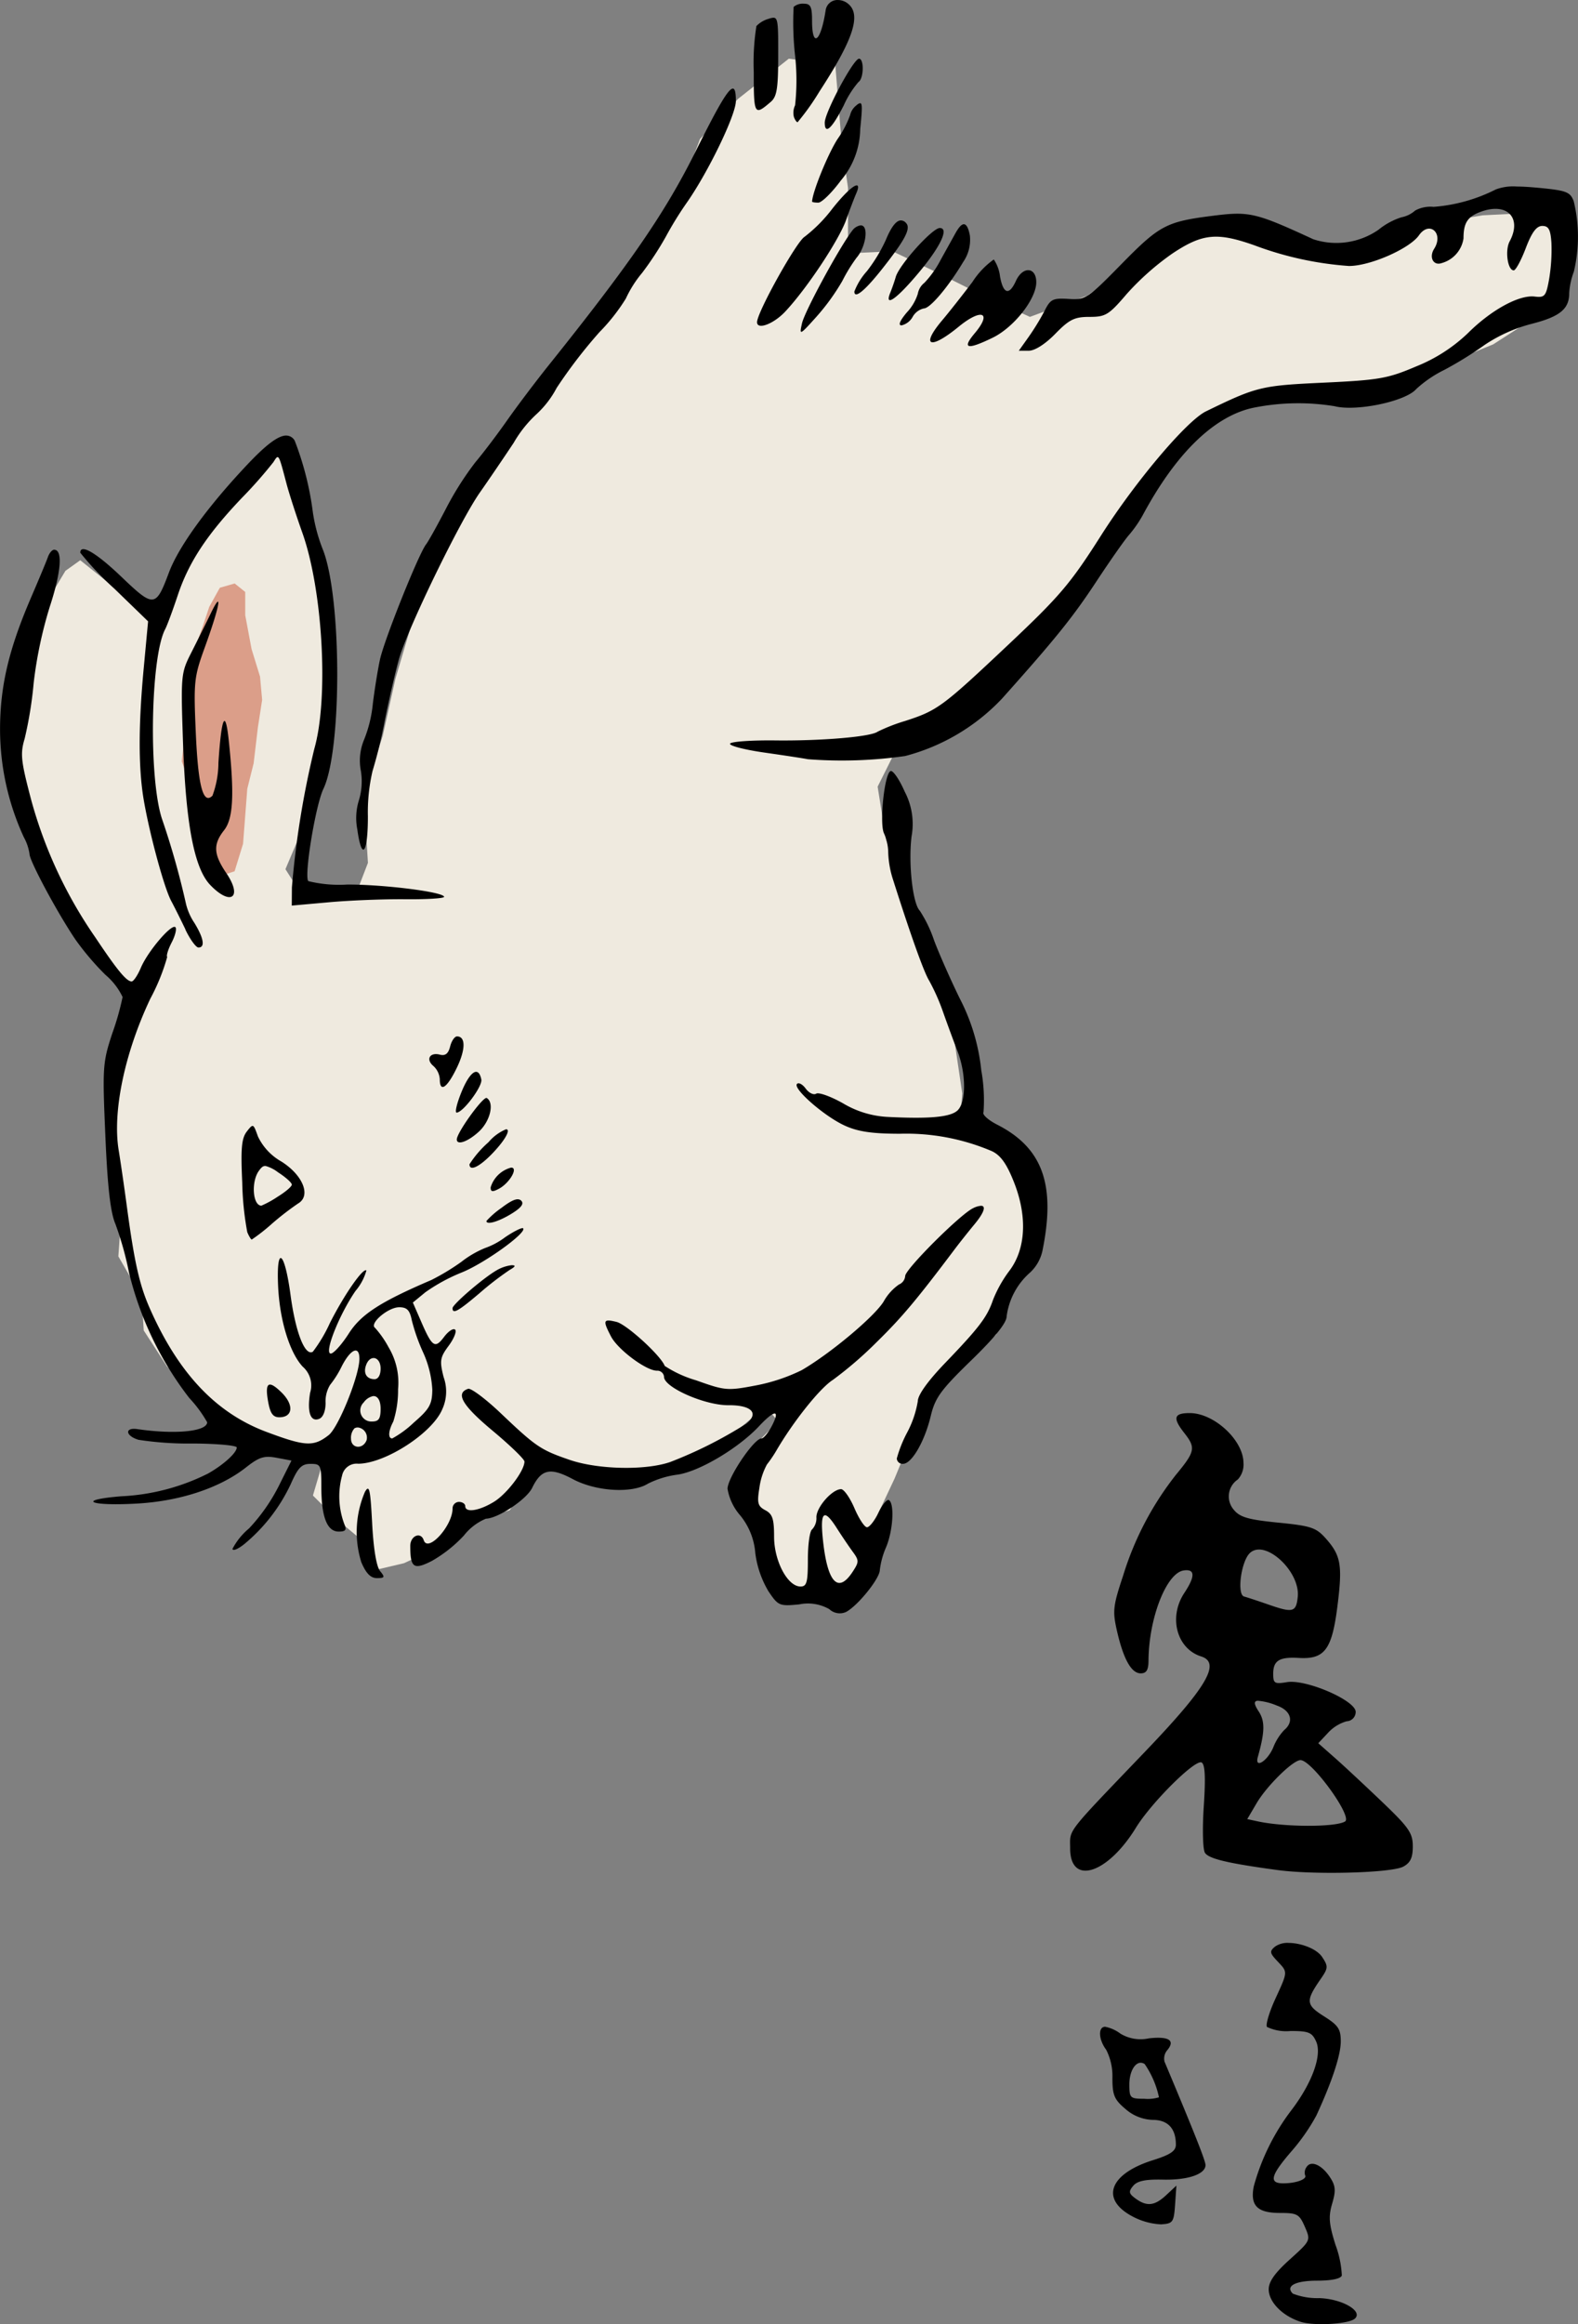
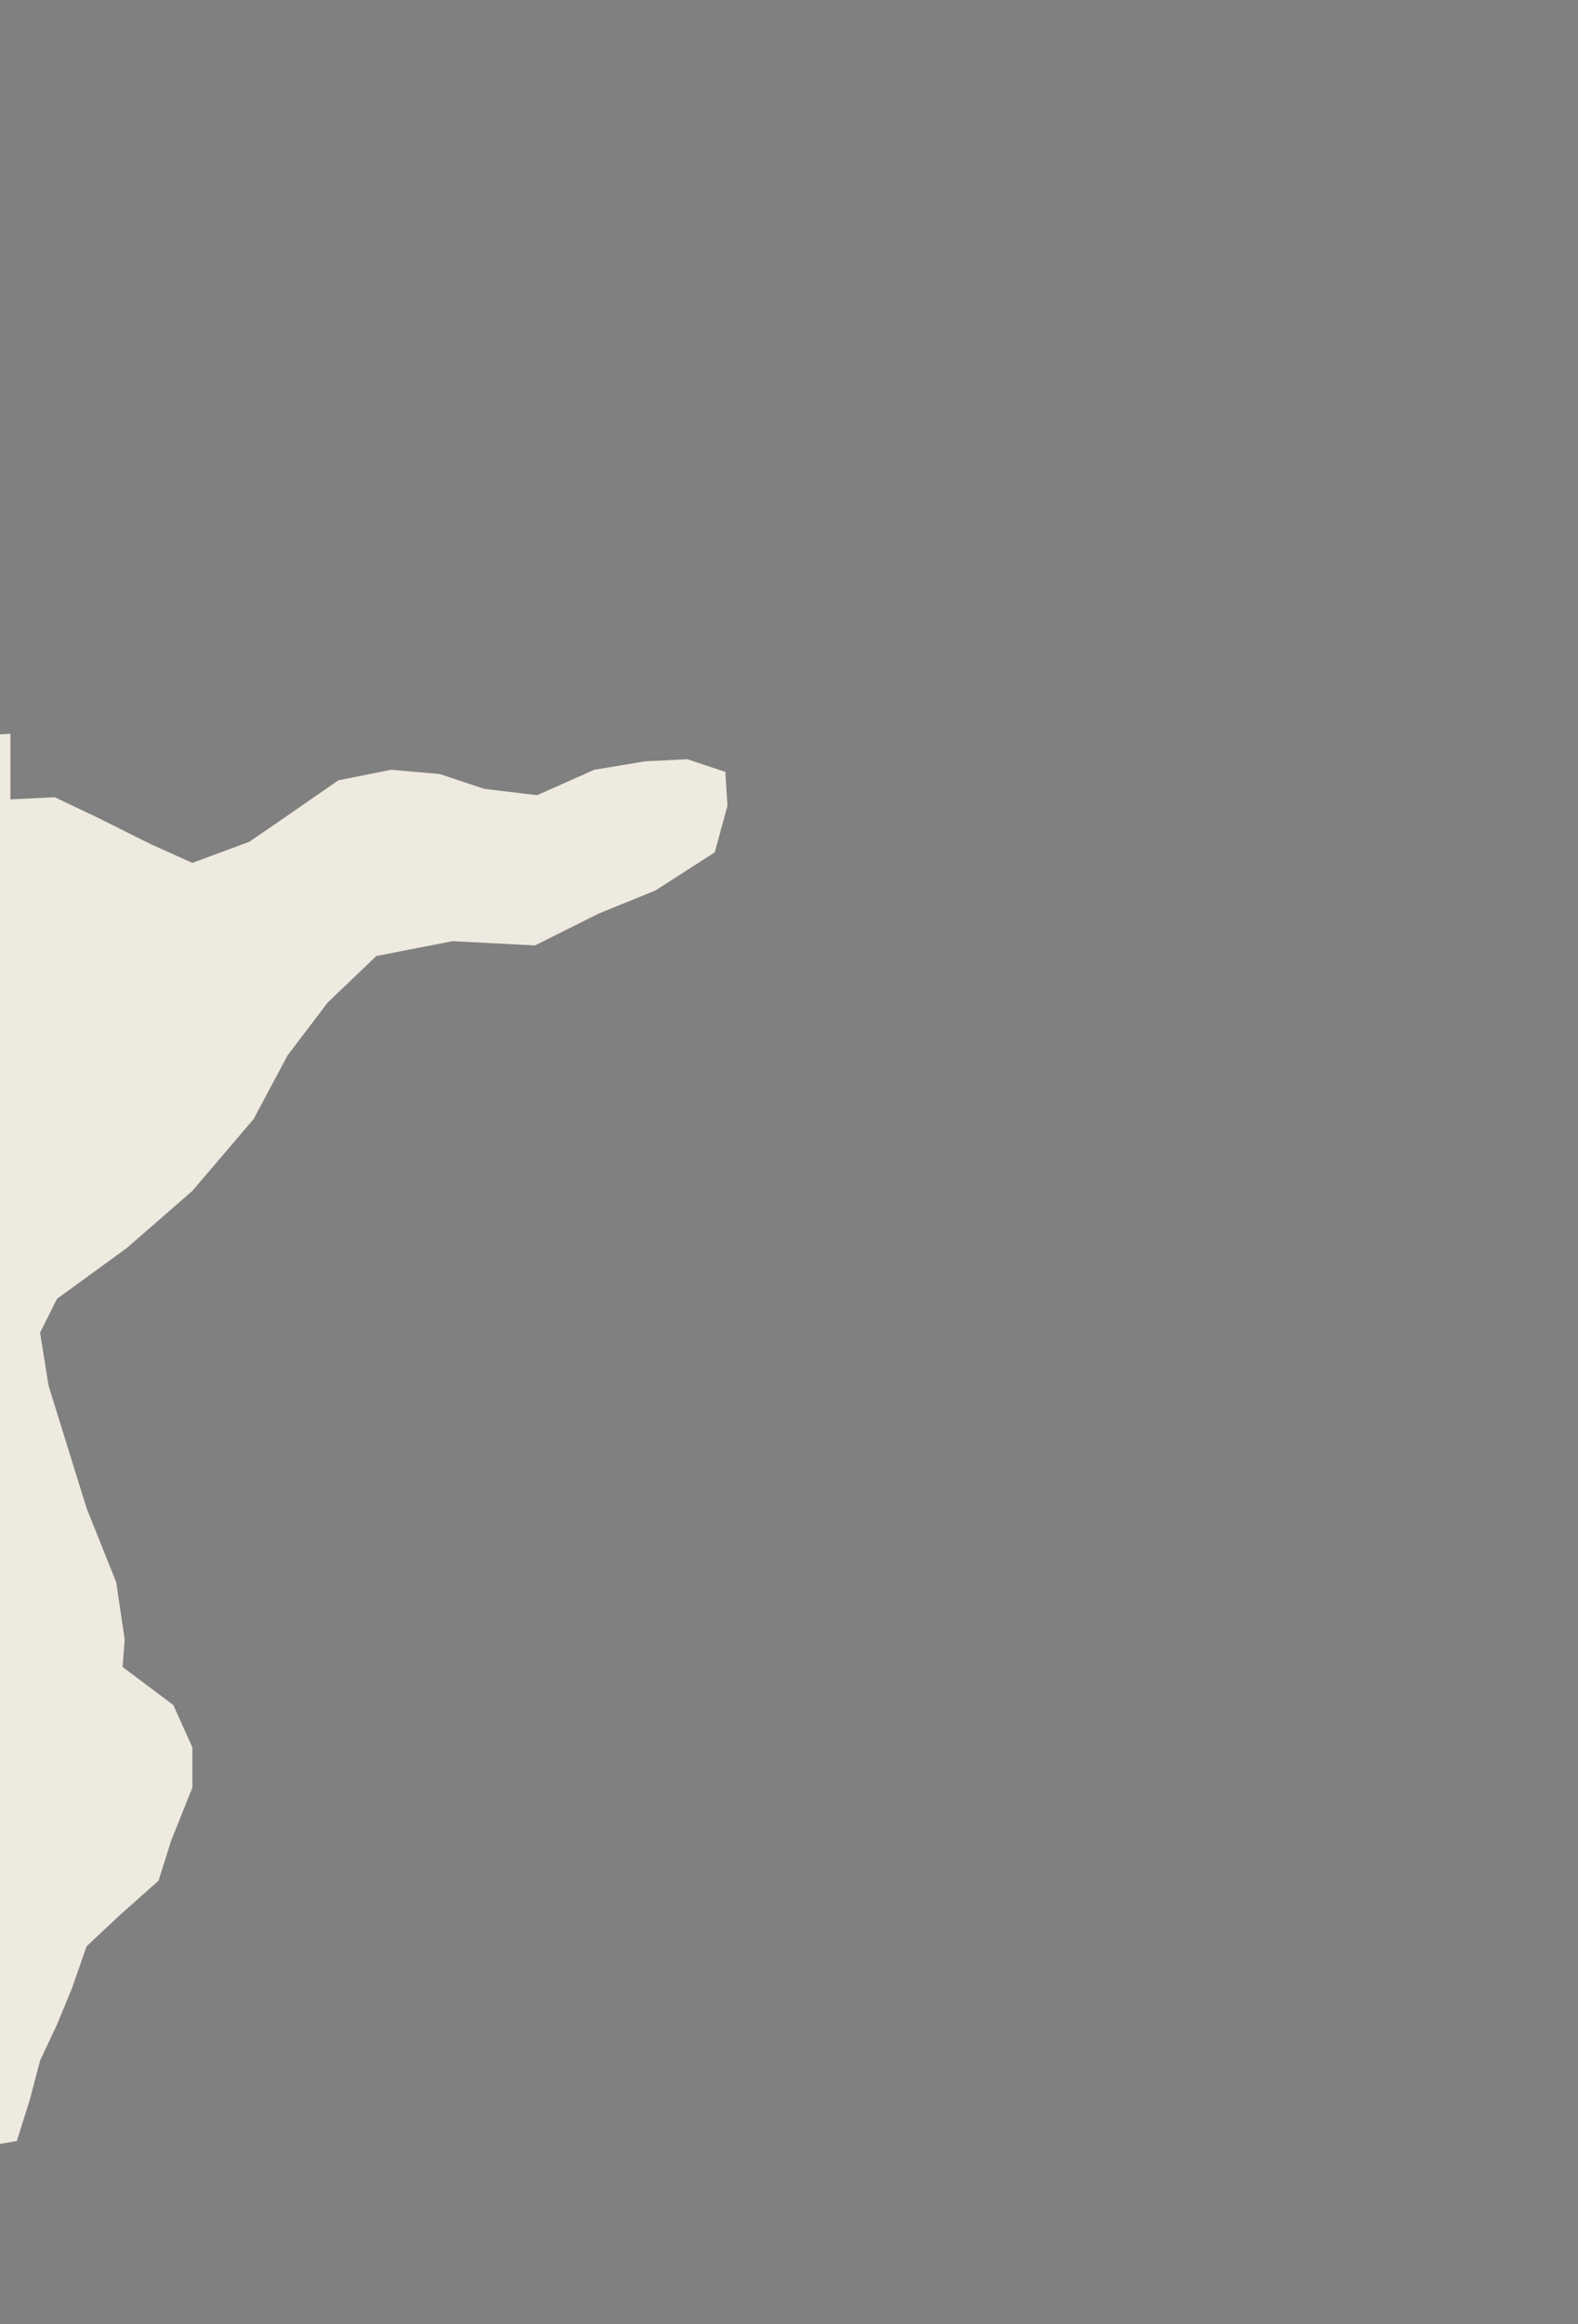
<svg xmlns="http://www.w3.org/2000/svg" width="185.319" height="272.813" viewBox="0 0 185.319 272.813">
  <rect x="0" y="0" width="185.319" height="272.813" fill="#808080" stroke="none" />
  <g id="layer9" transform="translate(-1134.17 -3761.834)">
    <g id="g3400" transform="translate(-415.333 2918.223)">
      <g id="g3396" transform="translate(-49.679)">
-         <path id="path3392" d="M1600.409,929.742l.745-8.694,3.478-6.707,2.235-3.726,1.739-1.242,4.968,3.974,3.974,1.987,2.981-3.974,1.739-4.223,3.974-4.223,3.229-4.72,2.484-1.739,2.732,4.223,1.739,6.955.5,9.191.994,7.452-1.49,5.961-.994,8.942-2.732,6.458,1.739,2.732,6.707-.248,1.242-3.229-.5-7.949,2.236-6.955,1.49-6.707,1.987-6.707,1.739-8.445,4.719-4.968,8.445-12.171,7.2-8.694,3.974-6.458,4.72-7.949,2.981-7.949,4.471-4.719,5.962-4.72,5.465.745.745,9.191.745,5.216v7.7l5.216-.248,5.216,2.484,5.962,2.981,4.968,2.236,6.707-2.484,3.974-2.732,6.458-4.471,6.21-1.242,5.713.5,5.216,1.739,6.21.745,6.707-2.981,5.961-.994,4.968-.248,4.471,1.49.248,3.974-1.49,5.465-6.955,4.471-6.707,2.732-7.452,3.726-9.687-.5-8.942,1.739-5.713,5.465-4.719,6.21-3.974,7.452-7.2,8.445-7.7,6.707-8.2,5.961-1.987,3.974.994,6.21,2.236,7.2,2.235,7.2,3.478,8.694.994,6.707-.248,3.229,5.961,4.471,2.236,4.968v4.719l-2.484,6.21-1.49,4.719-4.471,3.974-3.974,3.726-1.739,4.968-1.739,4.223-1.987,4.223-1.242,4.72-1.49,4.719-4.223.745-4.223-.994-1.987-4.471-2.235-4.223-1.242-3.726,1.739-4.471,3.229-3.229-1.49-1.739-4.471,3.726-4.719,1.987-5.962,2.981-4.719-.248-5.465-1.242-2.235,1.242-2.484,3.726-4.719,1.242-3.974,3.229-3.726,1.739-4.223.994-.745-3.726-2.981-2.484-2.732-2.732,1.242-4.223-5.465-2.732-5.465-.994-4.471-4.223-2.981-2.981-2.732-4.223-.248-3.974-2.732-4.72.5-6.955-.994-6.21.5-5.216-.248-4.223,1.739-6.458-.745-3.229-3.726-2.981-2.981-6.707-2.981-4.471-2.484-4.72V934.71Z" fill="#efeadf" />
-         <path id="path3394" d="M1621.771,920.552l1.242-3.478.745-2.236L1625,912.6l1.739-.5,1.242.994v2.732l.745,3.974.994,3.229.248,2.732-.5,3.229-.5,4.223-.745,2.981-.248,3.229-.248,3.229-.994,3.229-2.235.745-1.49-4.719-.745-4.223-1.739-4.719.5-4.223v-3.478Z" fill="#db9e89" />
+         <path id="path3392" d="M1600.409,929.742v7.7l5.216-.248,5.216,2.484,5.962,2.981,4.968,2.236,6.707-2.484,3.974-2.732,6.458-4.471,6.21-1.242,5.713.5,5.216,1.739,6.21.745,6.707-2.981,5.961-.994,4.968-.248,4.471,1.49.248,3.974-1.49,5.465-6.955,4.471-6.707,2.732-7.452,3.726-9.687-.5-8.942,1.739-5.713,5.465-4.719,6.21-3.974,7.452-7.2,8.445-7.7,6.707-8.2,5.961-1.987,3.974.994,6.21,2.236,7.2,2.235,7.2,3.478,8.694.994,6.707-.248,3.229,5.961,4.471,2.236,4.968v4.719l-2.484,6.21-1.49,4.719-4.471,3.974-3.974,3.726-1.739,4.968-1.739,4.223-1.987,4.223-1.242,4.72-1.49,4.719-4.223.745-4.223-.994-1.987-4.471-2.235-4.223-1.242-3.726,1.739-4.471,3.229-3.229-1.49-1.739-4.471,3.726-4.719,1.987-5.962,2.981-4.719-.248-5.465-1.242-2.235,1.242-2.484,3.726-4.719,1.242-3.974,3.229-3.726,1.739-4.223.994-.745-3.726-2.981-2.484-2.732-2.732,1.242-4.223-5.465-2.732-5.465-.994-4.471-4.223-2.981-2.981-2.732-4.223-.248-3.974-2.732-4.72.5-6.955-.994-6.21.5-5.216-.248-4.223,1.739-6.458-.745-3.229-3.726-2.981-2.981-6.707-2.981-4.471-2.484-4.72V934.71Z" fill="#efeadf" />
      </g>
      <g id="g3388">
-         <path id="path3362" d="M1689.226,1009.477c-1.877,0-2.033.568-.636,2.344,1.364,1.735,1.272,2.167-.978,4.89a36.266,36.266,0,0,0-6.21,11.845c-1.189,3.563-1.25,4.172-.73,6.458.759,3.336,1.691,5.015,2.794,5.015.668,0,.91-.386.916-1.49.029-4.976,2.1-10.288,4.13-10.588q2.027-.3.078,2.639c-1.88,2.839-.9,6.54,1.972,7.452,2.361.749.667,3.612-6.582,11.178-9.467,9.879-8.8,9.035-8.8,11.349,0,4.4,4.376,3.031,7.716-2.406,1.828-2.977,7.008-8.117,7.731-7.669.4.245.471,1.773.248,5.123-.178,2.672-.115,5.093.14,5.48.463.7,2.676,1.228,8.508,2.018,4.361.591,13.393.344,14.78-.4.838-.452,1.118-1.047,1.118-2.375,0-1.544-.445-2.2-3.447-5.077-1.9-1.816-4.386-4.143-5.542-5.17l-2.111-1.863,1.149-1.226a4.706,4.706,0,0,1,2.189-1.351,1.1,1.1,0,0,0,1.056-1.1c0-1.343-5.833-3.866-8.073-3.493-1.461.243-1.615.14-1.615-.978,0-1.556.722-2,3.012-1.863,3.012.178,3.879-.966,4.518-5.977.626-4.909.434-6.033-1.351-8.042-1.138-1.281-1.725-1.479-5.589-1.863-3.489-.347-4.489-.629-5.2-1.49a2.391,2.391,0,0,1,.45-3.571,2.6,2.6,0,0,0,.667-1.987C1695.5,1012.635,1692.072,1009.477,1689.226,1009.477Zm8.011,16.022c1.969-.136,4.93,2.989,4.673,5.542-.182,1.812-.569,1.911-3.384.932-1.23-.428-2.543-.861-2.919-.963-.855-.232-.366-4.051.652-5.077A1.5,1.5,0,0,1,1697.236,1025.5Zm-.031,17.745a7.275,7.275,0,0,1,2.236.559c1.675.584,2.068,1.893.869,2.888a6.33,6.33,0,0,0-1.273,2.018c-.669,1.614-2.225,2.585-1.816,1.133.837-2.976.852-4.2.093-5.356C1696.791,1043.688,1696.713,1043.279,1697.206,1043.243Zm5.03,6.971c1.32,0,6.143,6.641,5.232,7.2-1.119.692-7.209.67-10.339-.031l-1.149-.248,1.087-1.847c1.195-2.042,4.281-5.077,5.17-5.077Zm-1.382,21.455a2.536,2.536,0,0,0-1.615.435c-.654.543-.623.748.264,1.692,1.256,1.337,1.269,1.168-.248,4.487-.695,1.518-1.127,2.979-.963,3.245a5.217,5.217,0,0,0,2.763.481c2.14,0,2.526.161,3.012,1.227.721,1.583-.449,4.853-2.919,8.088a26.067,26.067,0,0,0-4.409,8.942c-.428,2.245.419,3.1,3.1,3.1,2.005,0,2.261.142,2.9,1.615.7,1.613.705,1.616-1.77,3.85-1.765,1.593-2.475,2.6-2.469,3.509.011,1.487,1.613,3.116,3.741,3.8,1.588.513,5.677.271,6.381-.373.971-.889-1.5-2.312-4.176-2.406a7.921,7.921,0,0,1-3.12-.528c-.893-.893.3-1.521,2.888-1.521,1.659,0,2.746-.226,2.872-.605a11.9,11.9,0,0,0-.745-3.6c-.771-2.454-.837-3.323-.388-4.844s.4-2.083-.248-3.074c-.966-1.475-2.251-2.04-2.763-1.211a1.114,1.114,0,0,0-.171.963c.28.453-1.055.947-2.562.947-1.725,0-1.484-.928.947-3.741a23.45,23.45,0,0,0,2.934-4.207c1.848-4,2.872-7.1,2.872-8.709,0-1.458-.294-1.891-1.972-2.95-2.132-1.346-2.175-1.8-.388-4.378.881-1.271.9-1.479.186-2.562C1704.153,1072.363,1702.318,1071.682,1700.854,1071.669Zm-21.564,9.843c-.849,0-.781,1.5.124,2.7a6.83,6.83,0,0,1,.73,3.307c0,2.008.212,2.531,1.521,3.633a5.09,5.09,0,0,0,3.214,1.289c1.772,0,2.717,1.007,2.717,2.9,0,.751-.632,1.181-2.7,1.832-5.064,1.593-6.189,4.516-2.515,6.536a7.917,7.917,0,0,0,3.478.994c1.394-.09,1.5-.243,1.646-2.329l.155-2.22-1.18,1.1c-1.368,1.285-2.289,1.39-3.617.419-.8-.588-.844-.81-.279-1.49.482-.581,1.435-.776,3.493-.73,2.935.066,5-.637,5-1.708,0-.5-1.286-3.749-4.813-12.14a1.516,1.516,0,0,1,.326-1.351c.96-1.156.182-1.647-2.173-1.382a4.563,4.563,0,0,1-3.338-.559A4.392,4.392,0,0,0,1679.29,1081.512Zm4.145,4.223a.83.83,0,0,1,.5.155,10.908,10.908,0,0,1,1.677,3.9,4.552,4.552,0,0,1-1.739.171c-1.644,0-1.739-.09-1.739-1.677C1682.131,1086.848,1682.734,1085.772,1683.435,1085.734Z" />
-         <path id="path3362-6" d="M1647.883,843.612a1.4,1.4,0,0,0-1.413,1.18c-.564,3.735-1.6,4.541-1.6,1.242,0-1.636-.169-1.987-.963-1.987a1.652,1.652,0,0,0-1.2.373,35.239,35.239,0,0,0,.155,5.589,26.731,26.731,0,0,1,.015,5.961,2.056,2.056,0,0,0-.14,1.366c.123.342.315.621.435.621a28.579,28.579,0,0,0,2.562-3.6c3.974-6.1,4.938-9,3.384-10.293a1.893,1.893,0,0,0-1.242-.45Zm-7.592,2.08a2.461,2.461,0,0,0-.512.124,3.18,3.18,0,0,0-1.444.854,27.5,27.5,0,0,0-.311,5.387c0,5.065.063,5.174,2,3.509.714-.613.869-1.58.869-5.418C1640.9,846.393,1640.888,845.651,1640.292,845.692Zm10.091,4.813c-.645,0-4.021,6.3-4.021,7.5,0,1.477.847.707,2.235-2.034a11.422,11.422,0,0,1,1.723-2.732C1650.948,852.849,1651,850.5,1650.383,850.5Zm-14.857,3.509c-.568.111-1.83,2.346-4.347,7.405-3.564,7.164-7.673,13.125-17.217,25.041-1.558,1.946-3.772,4.881-4.921,6.52s-2.818,3.841-3.71,4.89a36.392,36.392,0,0,0-3.462,5.465c-1.016,1.956-2.061,3.835-2.329,4.176-.875,1.116-4.93,11.248-5.418,13.538-.262,1.23-.641,3.577-.838,5.216a15.228,15.228,0,0,1-1.025,4.176,6.334,6.334,0,0,0-.373,3.664,7.657,7.657,0,0,1-.233,3.447,6.961,6.961,0,0,0-.186,3.415c.517,3.763,1.242,2.886,1.242-1.506a21.3,21.3,0,0,1,.543-5.341,56.1,56.1,0,0,0,1.428-5.868c.494-2.459,1.249-5.724,1.677-7.266.966-3.485,7.152-16.219,9.5-19.561.96-1.366,2.748-3.993,3.974-5.837a14.148,14.148,0,0,1,2.67-3.353,11.482,11.482,0,0,0,2.375-3.089,58.117,58.117,0,0,1,5.03-6.551,22.409,22.409,0,0,0,3.1-3.943,13.431,13.431,0,0,1,1.91-3.012,36.8,36.8,0,0,0,2.794-4.269,41.021,41.021,0,0,1,2.453-3.974c2.523-3.6,5.76-10.3,5.76-11.923,0-1-.106-1.518-.4-1.459Zm14.981,1.708a.869.869,0,0,0-.4.233,2.02,2.02,0,0,0-.761,1.149,11.907,11.907,0,0,1-1.49,2.841c-1.137,1.772-2.931,6.177-2.981,7.328-.005.068.328.124.73.124s1.6-1.174,2.655-2.608a9.536,9.536,0,0,0,2.267-6.039c.234-2.3.271-3.038-.016-3.027Zm-.45,9.656c-.433.081-1.492,1.077-2.794,2.717A17.516,17.516,0,0,1,1644,871.4c-.936.523-5.589,8.876-5.589,10.029,0,.941,1.943.213,3.307-1.242,2.537-2.706,6.3-8.371,7.157-10.774.446-1.25.988-2.658,1.2-3.136.289-.665.245-.949-.015-.9Zm77.546.124a5.824,5.824,0,0,0-2.422.341,19.447,19.447,0,0,1-7.312,2.049,3.742,3.742,0,0,0-2.173.435,3.388,3.388,0,0,1-1.615.792,8.173,8.173,0,0,0-2.686,1.459,8.681,8.681,0,0,1-7.654,1.118c-6.77-3.123-7.513-3.3-11.752-2.763-5.506.691-6.292,1.1-10.774,5.667-4,4.075-4.221,4.222-6.21,4.1-1.851-.115-2.139.029-2.81,1.366a28.76,28.76,0,0,1-1.894,3.1l-1.149,1.615h1.164c.716,0,1.938-.776,3.12-1.987,1.651-1.691,2.255-1.987,4.021-1.987,1.9,0,2.271-.236,4.378-2.7a31.238,31.238,0,0,1,5.325-4.719c3.55-2.37,5.263-2.537,9.672-.978a39.411,39.411,0,0,0,11.085,2.422c2.476.012,7.123-2.025,8.228-3.6,1.233-1.76,2.942-.244,1.785,1.583-.634,1-.09,2.021.885,1.677a3.541,3.541,0,0,0,2.562-2.9c0-1.895.511-2.624,2.251-3.2,2.967-.979,4.609.86,3.167,3.555-.567,1.06-.236,3.4.481,3.4.231,0,.868-1.174,1.413-2.608.713-1.876,1.266-2.608,1.941-2.608.742,0,.966.417,1.071,1.987a21.138,21.138,0,0,1-.264,4.223c-.363,2.043-.51,2.222-1.708,2.08-1.833-.216-5.1,1.571-7.84,4.3a18.97,18.97,0,0,1-6.024,3.881c-3.381,1.438-4.339,1.618-10.9,1.925-7.343.343-7.85.457-13.833,3.369-2.259,1.1-8.283,8.219-12.327,14.578-3.595,5.653-4.846,7.125-10.929,12.854-7.731,7.281-8.269,7.674-12.078,8.911a20.736,20.736,0,0,0-3.229,1.258c-.807.6-6.591,1.089-12.016,1.025-2.779-.033-5.162.134-5.309.373s1.671.716,4.052,1.056,4.667.689,5.077.776a52.424,52.424,0,0,0,11.426-.373,24,24,0,0,0,11.364-6.722c6.318-7.063,8.348-9.591,11.1-13.77,1.62-2.459,3.345-4.918,3.835-5.465a14.019,14.019,0,0,0,1.583-2.267c3.869-7.218,8.3-11.573,12.854-12.622a26.5,26.5,0,0,1,9.7-.217c2.549.654,8.365-.567,9.594-2.018a13.985,13.985,0,0,1,3.307-2.251,43.2,43.2,0,0,0,4.735-2.934,18.07,18.07,0,0,1,5.465-2.453c3.354-.849,4.456-1.744,4.456-3.617a8.482,8.482,0,0,1,.543-2.515,17.72,17.72,0,0,0-.015-8.275c-.42-1.1-.847-1.263-4.269-1.583-.938-.088-1.757-.137-2.453-.14Zm-72.407,3.99c-.52.1-1.067.852-1.661,2.282a18.491,18.491,0,0,1-2.22,3.664,7.752,7.752,0,0,0-1.475,2.391c0,.935,1.266-.117,3.338-2.748,2.656-3.373,3.338-4.688,2.717-5.309A.783.783,0,0,0,1655.2,869.491Zm7.421.45c-.266.061-.574.44-.947,1.118-.357.647-1.144,2.057-1.739,3.136a11.75,11.75,0,0,1-1.863,2.608,2.1,2.1,0,0,0-.776,1.289,5.681,5.681,0,0,1-1.289,2.189c-.822.977-1.049,1.521-.621,1.521a2.034,2.034,0,0,0,1.3-.994,2.021,2.021,0,0,1,1.32-.994c.732,0,2.854-2.507,4.626-5.465a4.555,4.555,0,0,0,.776-3.1C1663.225,870.3,1662.958,869.863,1662.616,869.941Zm-12.047.124a1.494,1.494,0,0,0-.994.637c-1.523,2-5.567,9.446-5.884,10.852-.328,1.455-.287,1.438,1.677-.745a25.615,25.615,0,0,0,3.058-4.223,19.108,19.108,0,0,1,1.677-2.732c.967-1.111,1.4-3.314.73-3.726A.436.436,0,0,0,1650.569,870.066Zm9.3.31c-.875,0-4.765,4.323-5.17,5.744-.151.532-.44,1.354-.636,1.832-.758,1.84.784.74,3.447-2.468C1660,872.483,1660.969,870.376,1659.869,870.376Zm6.318,3.71a9.616,9.616,0,0,0-2.484,2.624c-1.184,1.568-2.78,3.589-3.54,4.487-2.59,3.061-1.447,3.526,1.91.776,2.7-2.215,3.982-1.718,1.91.745-1.54,1.83-.925,2,2.08.543,2.511-1.216,5.139-4.551,5.139-6.52,0-1.807-1.591-1.912-2.391-.155-.79,1.734-1.478,1.554-1.863-.5a4.507,4.507,0,0,0-.714-1.987.071.071,0,0,0-.047-.015Zm-83.1,20.648c-.942.026-2.352,1.1-4.471,3.338-4.693,4.956-8.126,9.677-9.268,12.73-1.547,4.135-1.775,4.162-5.573.528-2.948-2.821-4.844-3.942-4.844-2.841a35.291,35.291,0,0,0,3.99,4.207l3.974,3.85-.5,5.356c-.652,6.871-.65,11.974.015,15.758.725,4.12,2.39,10.2,3.2,11.706.367.683,1.122,2.192,1.677,3.353h-.015c.554,1.161,1.248,2.111,1.537,2.111.8,0,.631-1.073-.466-2.872a6.927,6.927,0,0,1-.994-2.236,93.728,93.728,0,0,0-2.841-10.044c-1.567-4.872-1.321-18.946.388-22.2.242-.46.9-2.248,1.475-3.974,1.292-3.892,3.429-7.133,7.514-11.426a52.67,52.67,0,0,0,3.726-4.223c.634-1,.589-1.066,1.552,2.577.289,1.093,1.118,3.664,1.847,5.713,2.4,6.751,3.108,19.383,1.413,25.336a106,106,0,0,0-2.639,16.3l-.015,2.127,4.347-.388c2.391-.218,6.415-.382,8.942-.357s4.6-.1,4.6-.28c0-.566-7.066-1.459-11.364-1.444a15.239,15.239,0,0,1-4.58-.4c-.529-.529.838-8.886,1.77-10.836,2.173-4.549,2.163-22.173-.015-27.96a19.639,19.639,0,0,1-1.227-4.518,35.71,35.71,0,0,0-2.127-8.383,1.138,1.138,0,0,0-1.025-.605Zm-27.215,13.4c-.25,0-.58.391-.745.869s-1.078,2.658-2.018,4.844c-2.58,6-3.588,10.315-3.6,15.323a30.293,30.293,0,0,0,2.794,12.715,5.787,5.787,0,0,1,.667,1.972c.005.819,3.308,6.97,5.418,10.076a32.041,32.041,0,0,0,3.493,4.1,7.773,7.773,0,0,1,2.018,2.608,31.611,31.611,0,0,1-1.2,4.238c-1.142,3.461-1.17,3.97-.823,12.063.26,6.062.6,8.984,1.18,10.339a38.149,38.149,0,0,1,1.6,5.713,39.158,39.158,0,0,0,7.064,14.7,14.872,14.872,0,0,1,2.111,2.857c0,1.093-3.748,1.458-8.2.807-1.516-.222-1.4.8.14,1.257a38.784,38.784,0,0,0,6.443.435c2.8.019,5.092.227,5.092.466,0,.622-1.546,2.025-3.369,3.058a25.339,25.339,0,0,1-10.2,2.67c-5.351.437-3.729,1.175,1.879.854,5.07-.29,9.74-1.845,12.792-4.254,1.539-1.215,2.134-1.39,3.586-1.118l1.739.326-1.521,3.043a21.373,21.373,0,0,1-3.462,4.921,7.89,7.89,0,0,0-1.941,2.391c0,.293.6.067,1.335-.512a20.332,20.332,0,0,0,5.511-7.095c.85-1.929,1.275-2.36,2.313-2.36,1.206,0,1.273.137,1.273,2.7,0,3.523.673,5.247,2.034,5.247.823,0,.964-.194.668-.869a9.264,9.264,0,0,1-.264-5.713,1.743,1.743,0,0,1,1.894-1.382c3.164-.025,8.668-3.574,9.858-6.365a5,5,0,0,0,.171-3.8c-.485-1.925-.426-2.306.59-3.679.622-.841.965-1.69.761-1.894s-.791.175-1.3.854c-1.071,1.417-1.391,1.209-2.732-1.894l-.932-2.142,1.459-1.2a20.973,20.973,0,0,1,4.316-2.344c2.683-1.091,7.663-4.679,7.172-5.17-.122-.122-1.069.344-2.1,1.04a8.748,8.748,0,0,1-2.36,1.273,11.612,11.612,0,0,0-2.779,1.615,26.567,26.567,0,0,1-3.54,2.142c-6,2.569-8.252,4.026-9.687,6.272-.82,1.283-1.774,2.345-2.111,2.36-.849.037.965-4.557,2.9-7.359a6.288,6.288,0,0,0,1.273-2.391c-.37-.37-2.611,2.85-4.285,6.163a17.48,17.48,0,0,1-2,3.369c-.922.57-2.032-2.244-2.624-6.66-.7-5.219-1.68-5.916-1.459-1.04.181,3.991,1.346,7.8,2.888,9.455a2.917,2.917,0,0,1,.869,3.074c-.368,2.267.042,3.447,1.056,3.058.467-.179.761-.909.761-1.878a3.72,3.72,0,0,1,.528-2.111,11.613,11.613,0,0,0,1.366-2.173c1.036-2.038,2.08-2.5,2.08-.9,0,1.979-2.455,8.07-3.617,8.973-1.771,1.377-2.738,1.326-7.312-.388-5.914-2.216-10.312-6.865-13.677-14.469-1.223-2.764-1.823-5.416-2.717-12.078-.312-2.323-.74-5.248-.947-6.5-.745-4.526.692-11.414,3.71-17.791a24.042,24.042,0,0,0,1.987-4.906c-.129-.129.109-.9.528-1.708s.609-1.612.435-1.785c-.446-.446-3.231,2.818-4.052,4.751-.377.888-.86,1.615-1.087,1.615-.6,0-1.675-1.292-4.254-5.154a52.575,52.575,0,0,1-7.545-16.161c-1.206-4.581-1.3-5.4-.761-7.2a46.579,46.579,0,0,0,1.056-6.536,49.8,49.8,0,0,1,1.879-8.9c1.357-4.134,1.554-6.722.528-6.722Zm19.219,6.1c-.107.008-.379.435-.823,1.351-.595,1.229-1.634,3.323-2.313,4.657-1.2,2.366-1.225,2.627-.963,10.433.324,9.623,1.312,14.844,3.2,16.813,2.411,2.516,3.836,1.48,1.894-1.382-1.51-2.225-1.576-3.378-.264-5.046,1.072-1.362,1.22-4.161.543-10.572-.4-3.756-.854-2.769-1.211,2.655a11.238,11.238,0,0,1-.7,3.866c-1.1,1.1-1.684-1.151-1.956-7.359-.265-6.047-.213-6.551,1.071-10.091C1574.774,916.232,1575.323,914.216,1575.088,914.233Zm79.005,19.887c-.726.241-1.349,6.244-.761,7.343a5.729,5.729,0,0,1,.481,2.251,11.532,11.532,0,0,0,.481,2.888c2.159,6.8,3.714,11.144,4.331,12.125a24.409,24.409,0,0,1,1.646,3.726c.5,1.411,1.253,3.456,1.677,4.549,1.014,2.619,1.028,5.927.031,6.924-.806.807-3.257,1.036-8.15.792a11.341,11.341,0,0,1-5.325-1.6c-1.435-.81-2.852-1.319-3.151-1.133s-.857-.085-1.226-.59-.825-.758-1.025-.559c-.533.533,3.18,3.784,5.589,4.89,1.552.713,3.2.958,6.458.963A25.629,25.629,0,0,1,1666,978.738c1.036.5,1.737,1.493,2.593,3.664,1.586,4.022,1.377,7.848-.559,10.386a14.777,14.777,0,0,0-1.91,3.4c-.684,2.007-1.6,3.224-5.635,7.421-2.033,2.117-3.193,3.741-3.2,4.471a12.037,12.037,0,0,1-1.226,3.633,14.732,14.732,0,0,0-1.242,3.1.671.671,0,0,0,.73.621c1.022,0,2.538-2.611,3.26-5.62.512-2.136,1.173-3.046,4.75-6.52,2.8-2.723,4.161-4.408,4.161-5.17a8.253,8.253,0,0,1,2.748-5.139,4.91,4.91,0,0,0,1.444-2.5c1.6-7.779.061-12.125-5.294-14.857-1.049-.535-1.783-1.187-1.615-1.459a19.737,19.737,0,0,0-.264-4.937,23.468,23.468,0,0,0-2.515-8.4c-1.069-2.182-2.436-5.266-3.027-6.846a15.211,15.211,0,0,0-1.677-3.477c-.838-.838-1.358-5.576-.963-8.74a8.148,8.148,0,0,0-.807-5.232c-.624-1.429-1.373-2.517-1.661-2.422Zm-50.921,31.143c-.277,0-.644.528-.807,1.18-.21.838-.561,1.128-1.2.963-1.192-.312-1.693.562-.761,1.335a2.316,2.316,0,0,1,.745,1.552c0,1.6.853,1.023,1.987-1.32,1.051-2.171,1.07-3.71.031-3.71Zm2.251,4.161c-.449-.011-1.069.782-1.692,2.282-.571,1.375-.839,2.5-.605,2.5.746,0,3.057-3.089,2.9-3.881C1605.912,969.72,1605.693,969.43,1605.423,969.424Zm1.2,3.058c-.548.028-3.477,4.1-3.477,4.875,0,.731,1.326.257,2.608-.931,1.324-1.227,1.823-3.367.916-3.928a.081.081,0,0,0-.047-.015Zm-27.463,3.291c-.155,0-.358.244-.683.668-.609.793-.713,2-.528,5.961a35.372,35.372,0,0,0,.59,5.837c.2.478.437.869.528.869a22.358,22.358,0,0,0,2.375-1.863,33.48,33.48,0,0,1,3.074-2.375c1.537-.9.568-3.316-1.972-4.921a6.659,6.659,0,0,1-2.748-2.934C1579.489,976.159,1579.355,975.769,1579.156,975.773Zm29.745.4a5.456,5.456,0,0,0-2.034,1.506,12.207,12.207,0,0,0-2.235,2.593c0,.891,1.223.285,2.794-1.382C1609.055,977.167,1609.47,976.092,1608.9,976.177Zm-28.208,4.3a4.226,4.226,0,0,1,1.459.745c.888.568,1.615,1.22,1.615,1.444s-.756.86-1.677,1.428a11.853,11.853,0,0,1-1.894,1.04c-1.033,0-1.228-2.846-.279-4.114C1580.2,980.637,1580.392,980.45,1580.693,980.477Zm28.845.186a3.419,3.419,0,0,0-2.422,2.329c0,.529.22.561.978.155C1609.343,982.479,1610.4,980.664,1609.537,980.664Zm.823,3.726c-.407-.038-1.024.283-1.956.994a10.273,10.273,0,0,0-1.785,1.552c0,.491,1.4.089,2.919-.838,1.173-.715,1.528-1.189,1.164-1.552A.539.539,0,0,0,1610.36,984.389Zm54.336.761a2.451,2.451,0,0,0-.916.279c-1.491.69-7.98,7.164-7.98,7.964a1.177,1.177,0,0,1-.73.994,5.984,5.984,0,0,0-1.8,2c-1.11,1.8-6.278,6.116-9.625,8.057a21.221,21.221,0,0,1-5.418,1.8c-3.312.631-3.6.6-6.971-.605a13.707,13.707,0,0,1-3.695-1.692c-.464-1.221-4.473-4.879-5.667-5.17-1.565-.381-1.632-.2-.652,1.692.8,1.554,4.129,4.036,5.4,4.036a.788.788,0,0,1,.838.73c0,1.232,4.8,3.344,7.561,3.322,2.732-.021,3.647.95,2.065,2.189a50.585,50.585,0,0,1-8.88,4.471c-2.9,1.017-8.5.9-11.845-.248-3.4-1.17-3.95-1.544-8.073-5.465-1.78-1.692-3.507-2.981-3.835-2.872-1.533.51-.7,1.94,2.857,4.906,2.065,1.723,3.757,3.353,3.757,3.633-.005,1.092-2.064,3.8-3.6,4.735-1.741,1.062-3.353,1.3-3.353.5,0-.273-.335-.5-.745-.5a.766.766,0,0,0-.745.776c0,2.036-2.888,5.215-3.384,3.726-.349-1.046-1.583-.527-1.583.668,0,2.568.4,2.851,2.546,1.754a15.914,15.914,0,0,0,3.741-2.965,6.46,6.46,0,0,1,2.593-1.987c1.44-.038,4.768-2.255,5.434-3.617,1.081-2.214,2.126-2.439,4.782-1.025,2.726,1.451,6.95,1.7,8.818.528a10.92,10.92,0,0,1,3.462-1.056c2.545-.358,7.155-3.095,9.579-5.682,1.844-1.969,2.52-1.993,1.521-.062-.424.82-.973,1.49-1.226,1.49-.879,0-3.99,4.609-3.99,5.915a6.32,6.32,0,0,0,1.459,3.089,7.93,7.93,0,0,1,1.8,4.456,11.625,11.625,0,0,0,1.537,4.471c1.156,1.719,1.287,1.776,3.617,1.552a5.067,5.067,0,0,1,3.54.559,1.787,1.787,0,0,0,1.972.326c1.394-.746,3.959-3.938,3.959-4.921a9.588,9.588,0,0,1,.745-2.7c.808-1.935.993-5.083.326-5.5-.228-.141-.776.515-1.226,1.459s-1.063,1.723-1.351,1.723-.948-1.006-1.475-2.236-1.234-2.236-1.568-2.236c-1.043,0-2.9,2.112-2.9,3.291a1.906,1.906,0,0,1-.5,1.428c-.273.169-.5,1.749-.5,3.509,0,2.718-.131,3.2-.869,3.2-1.521-.006-3.1-3-3.1-5.853,0-2.082-.186-2.656-1.025-3.1-.888-.475-.993-.837-.7-2.624a7.914,7.914,0,0,1,.885-2.748,14.875,14.875,0,0,0,1.071-1.568c1.98-3.419,5.139-7.384,6.66-8.352a45.326,45.326,0,0,0,5.185-4.471c2.926-2.869,4.657-4.924,9.175-10.929.473-.628,1.494-1.92,2.282-2.872,1.139-1.377,1.389-2.174.761-2.173Zm-55.1,6.971a4.536,4.536,0,0,0-1.785.605c-1.575.909-5.17,4-5.17,4.44,0,.741.655.374,3.182-1.77a36.568,36.568,0,0,1,3.524-2.717C1610.038,992.289,1610.115,992.121,1609.6,992.121Zm-13.227,4.937c.921,0,1.251.339,1.49,1.537a22.136,22.136,0,0,0,1.366,3.85,12.12,12.12,0,0,1,1.04,4.3c-.023,1.711-.321,2.247-2.173,3.85a12.043,12.043,0,0,1-2.531,1.863c-.519,0-.461-.893.124-1.987a12.131,12.131,0,0,0,.559-3.8,8.067,8.067,0,0,0-1.1-4.89,11.7,11.7,0,0,0-1.6-2.3C1592.828,998.981,1595.07,997.057,1596.373,997.057Zm-2.981,5.961c.419.015.807.461.807,1.242,0,.75-.282,1.242-.714,1.242-.941,0-1.355-.71-.978-1.692C1592.718,1003.26,1593.066,1003.008,1593.392,1003.019Zm-12.234,3.12c-.366.066-.4.76-.155,2.08s.567,1.754,1.3,1.754c1.59,0,1.737-1.43.3-2.872C1581.916,1006.415,1581.443,1006.088,1581.158,1006.139Zm12.14,1.351c.53-.054.9.471.9,1.49,0,1.167-.219,1.49-1.009,1.49a1.3,1.3,0,0,1-.978-2.236A1.826,1.826,0,0,1,1593.3,1007.49Zm-1.754,3.679a1.2,1.2,0,0,1,1.009,1.49c-.431,1.123-1.832.992-1.832-.171a1.649,1.649,0,0,1,.4-1.211A.708.708,0,0,1,1591.544,1011.169Zm1.133,7.188c-.088.015-.2.16-.326.388a11.93,11.93,0,0,0-.419,8.244c.559,1.313,1.093,1.863,1.832,1.863.918,0,.97-.106.373-.823-.426-.512-.776-2.606-.932-5.589C1593.046,1019.372,1592.943,1018.312,1592.678,1018.357Zm53.684,3.12c.283-.047.749.469,1.428,1.537.565.888,1.4,2.119,1.847,2.732.761,1.034.756,1.205,0,2.36-1.7,2.6-2.943,1.3-3.478-3.6C1645.945,1022.532,1646,1021.538,1646.362,1021.478Z" />
-       </g>
+         </g>
    </g>
  </g>
</svg>